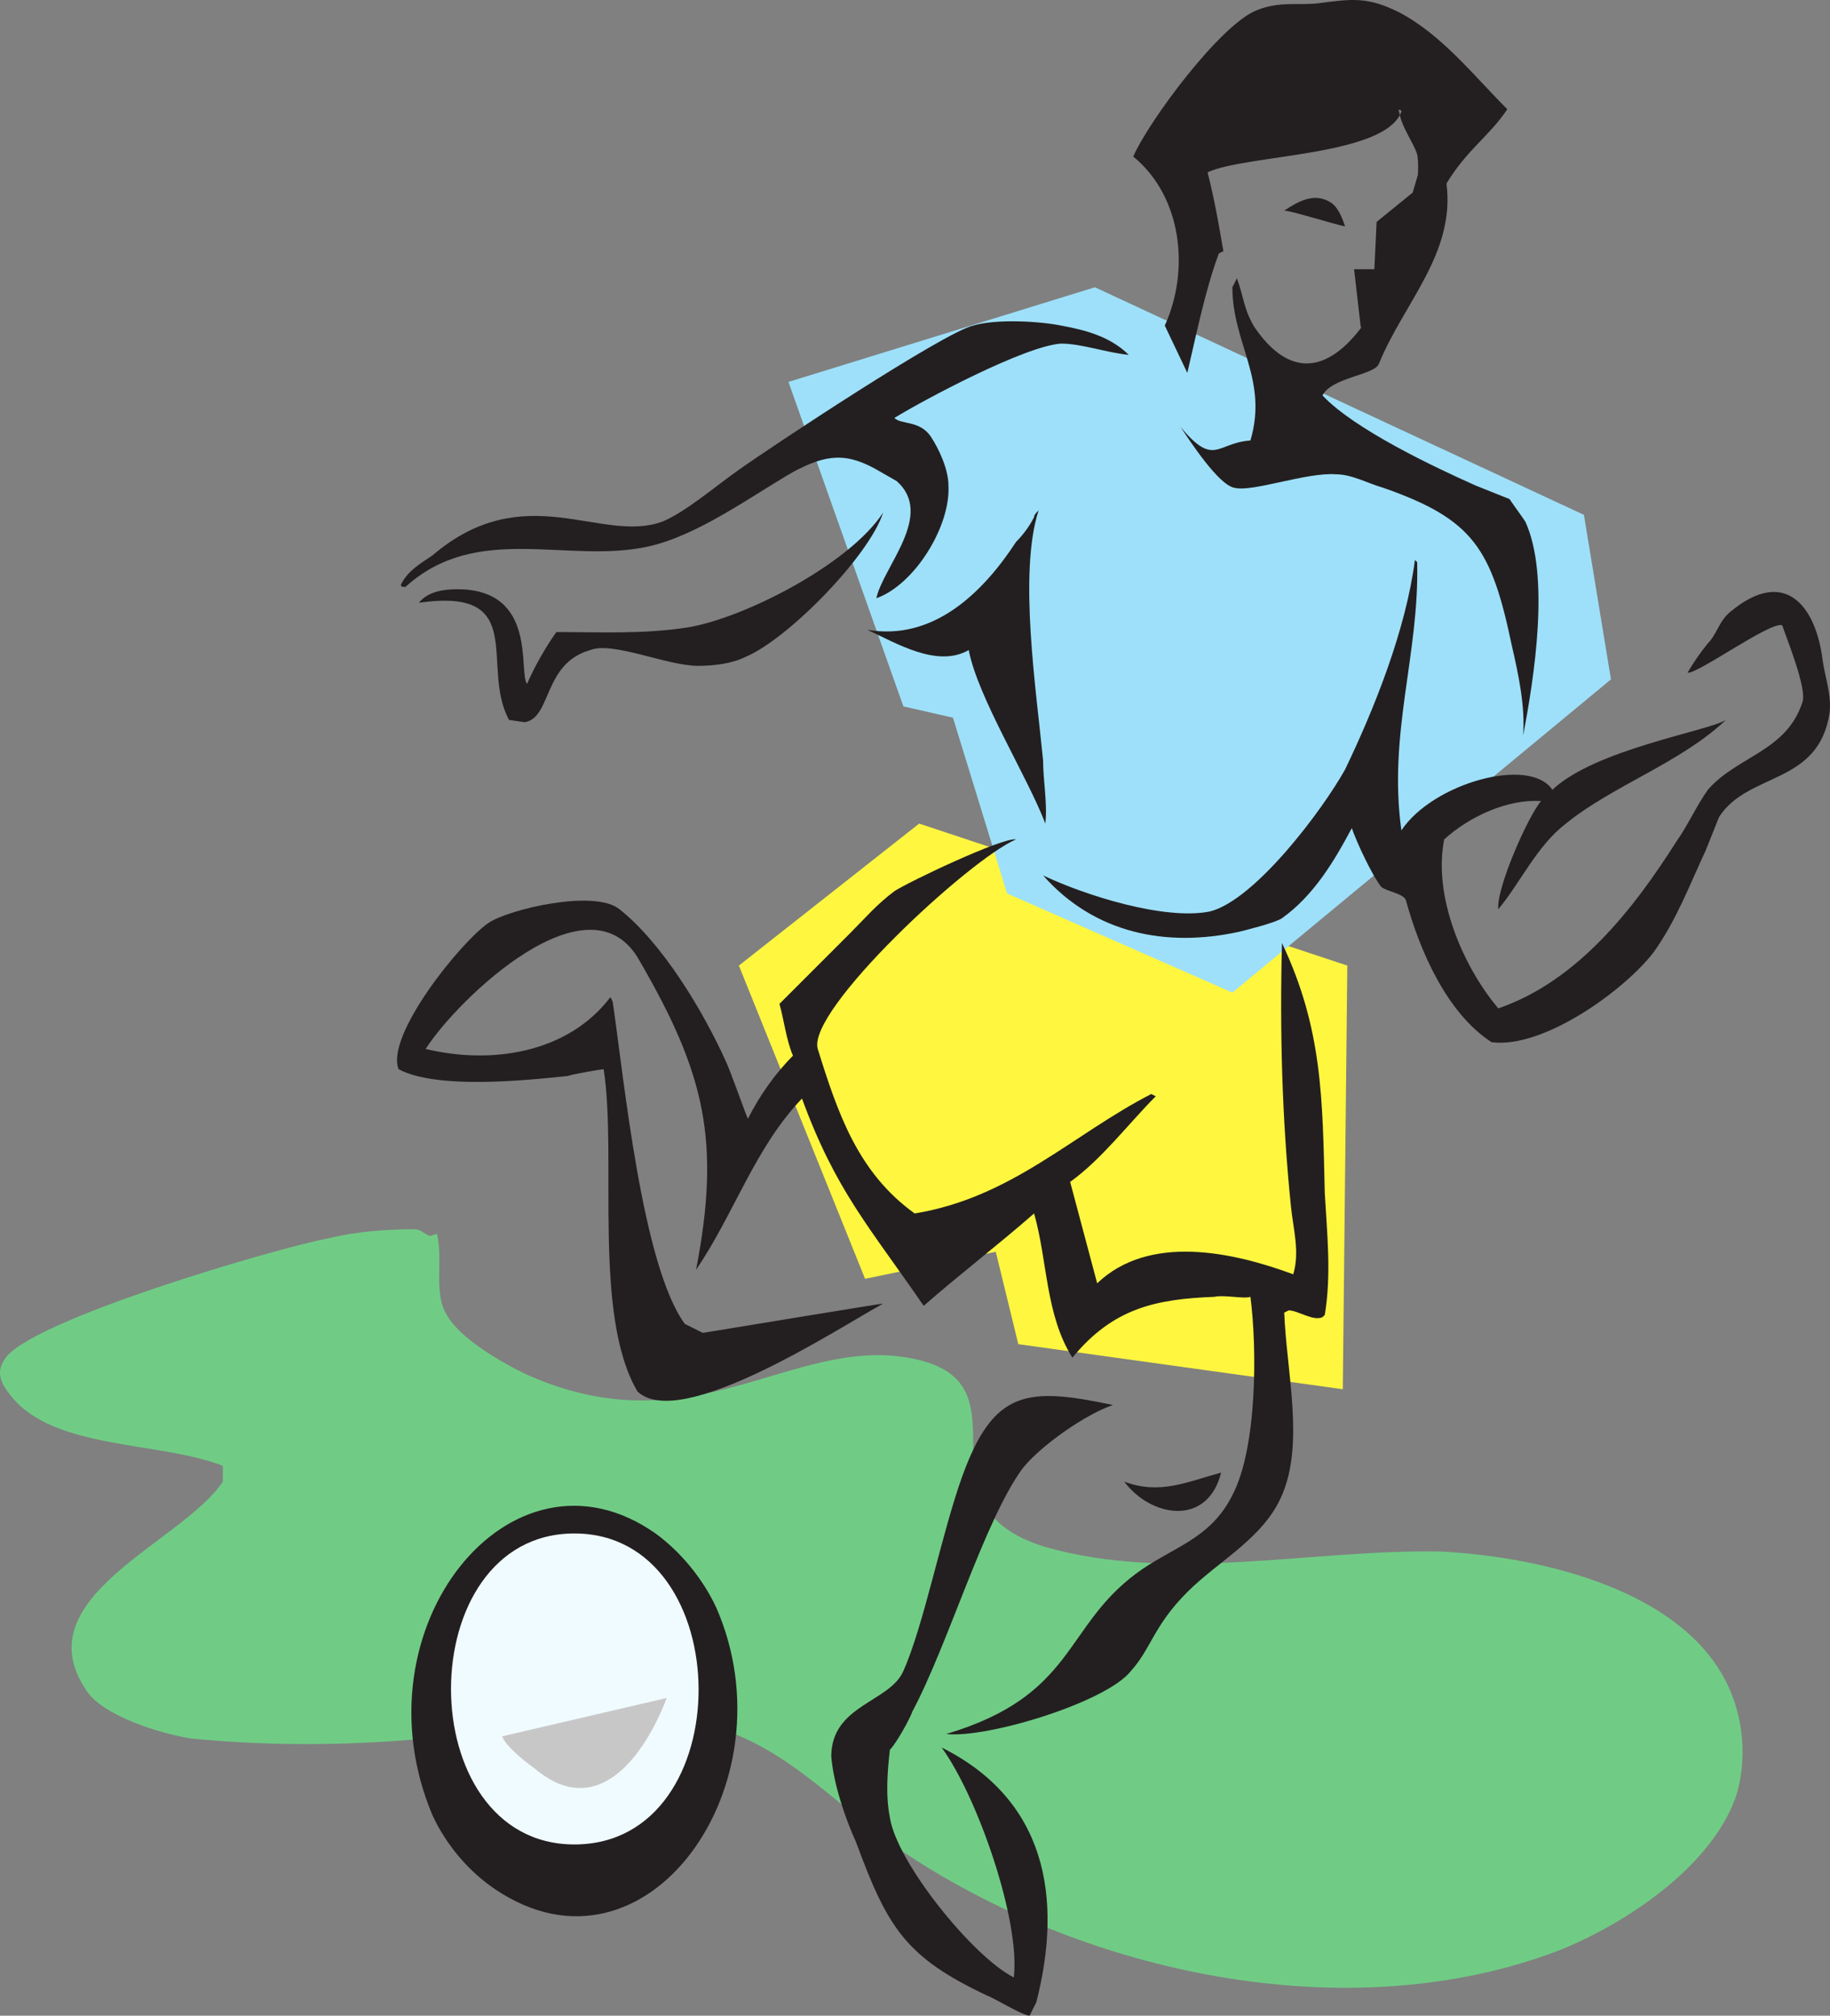
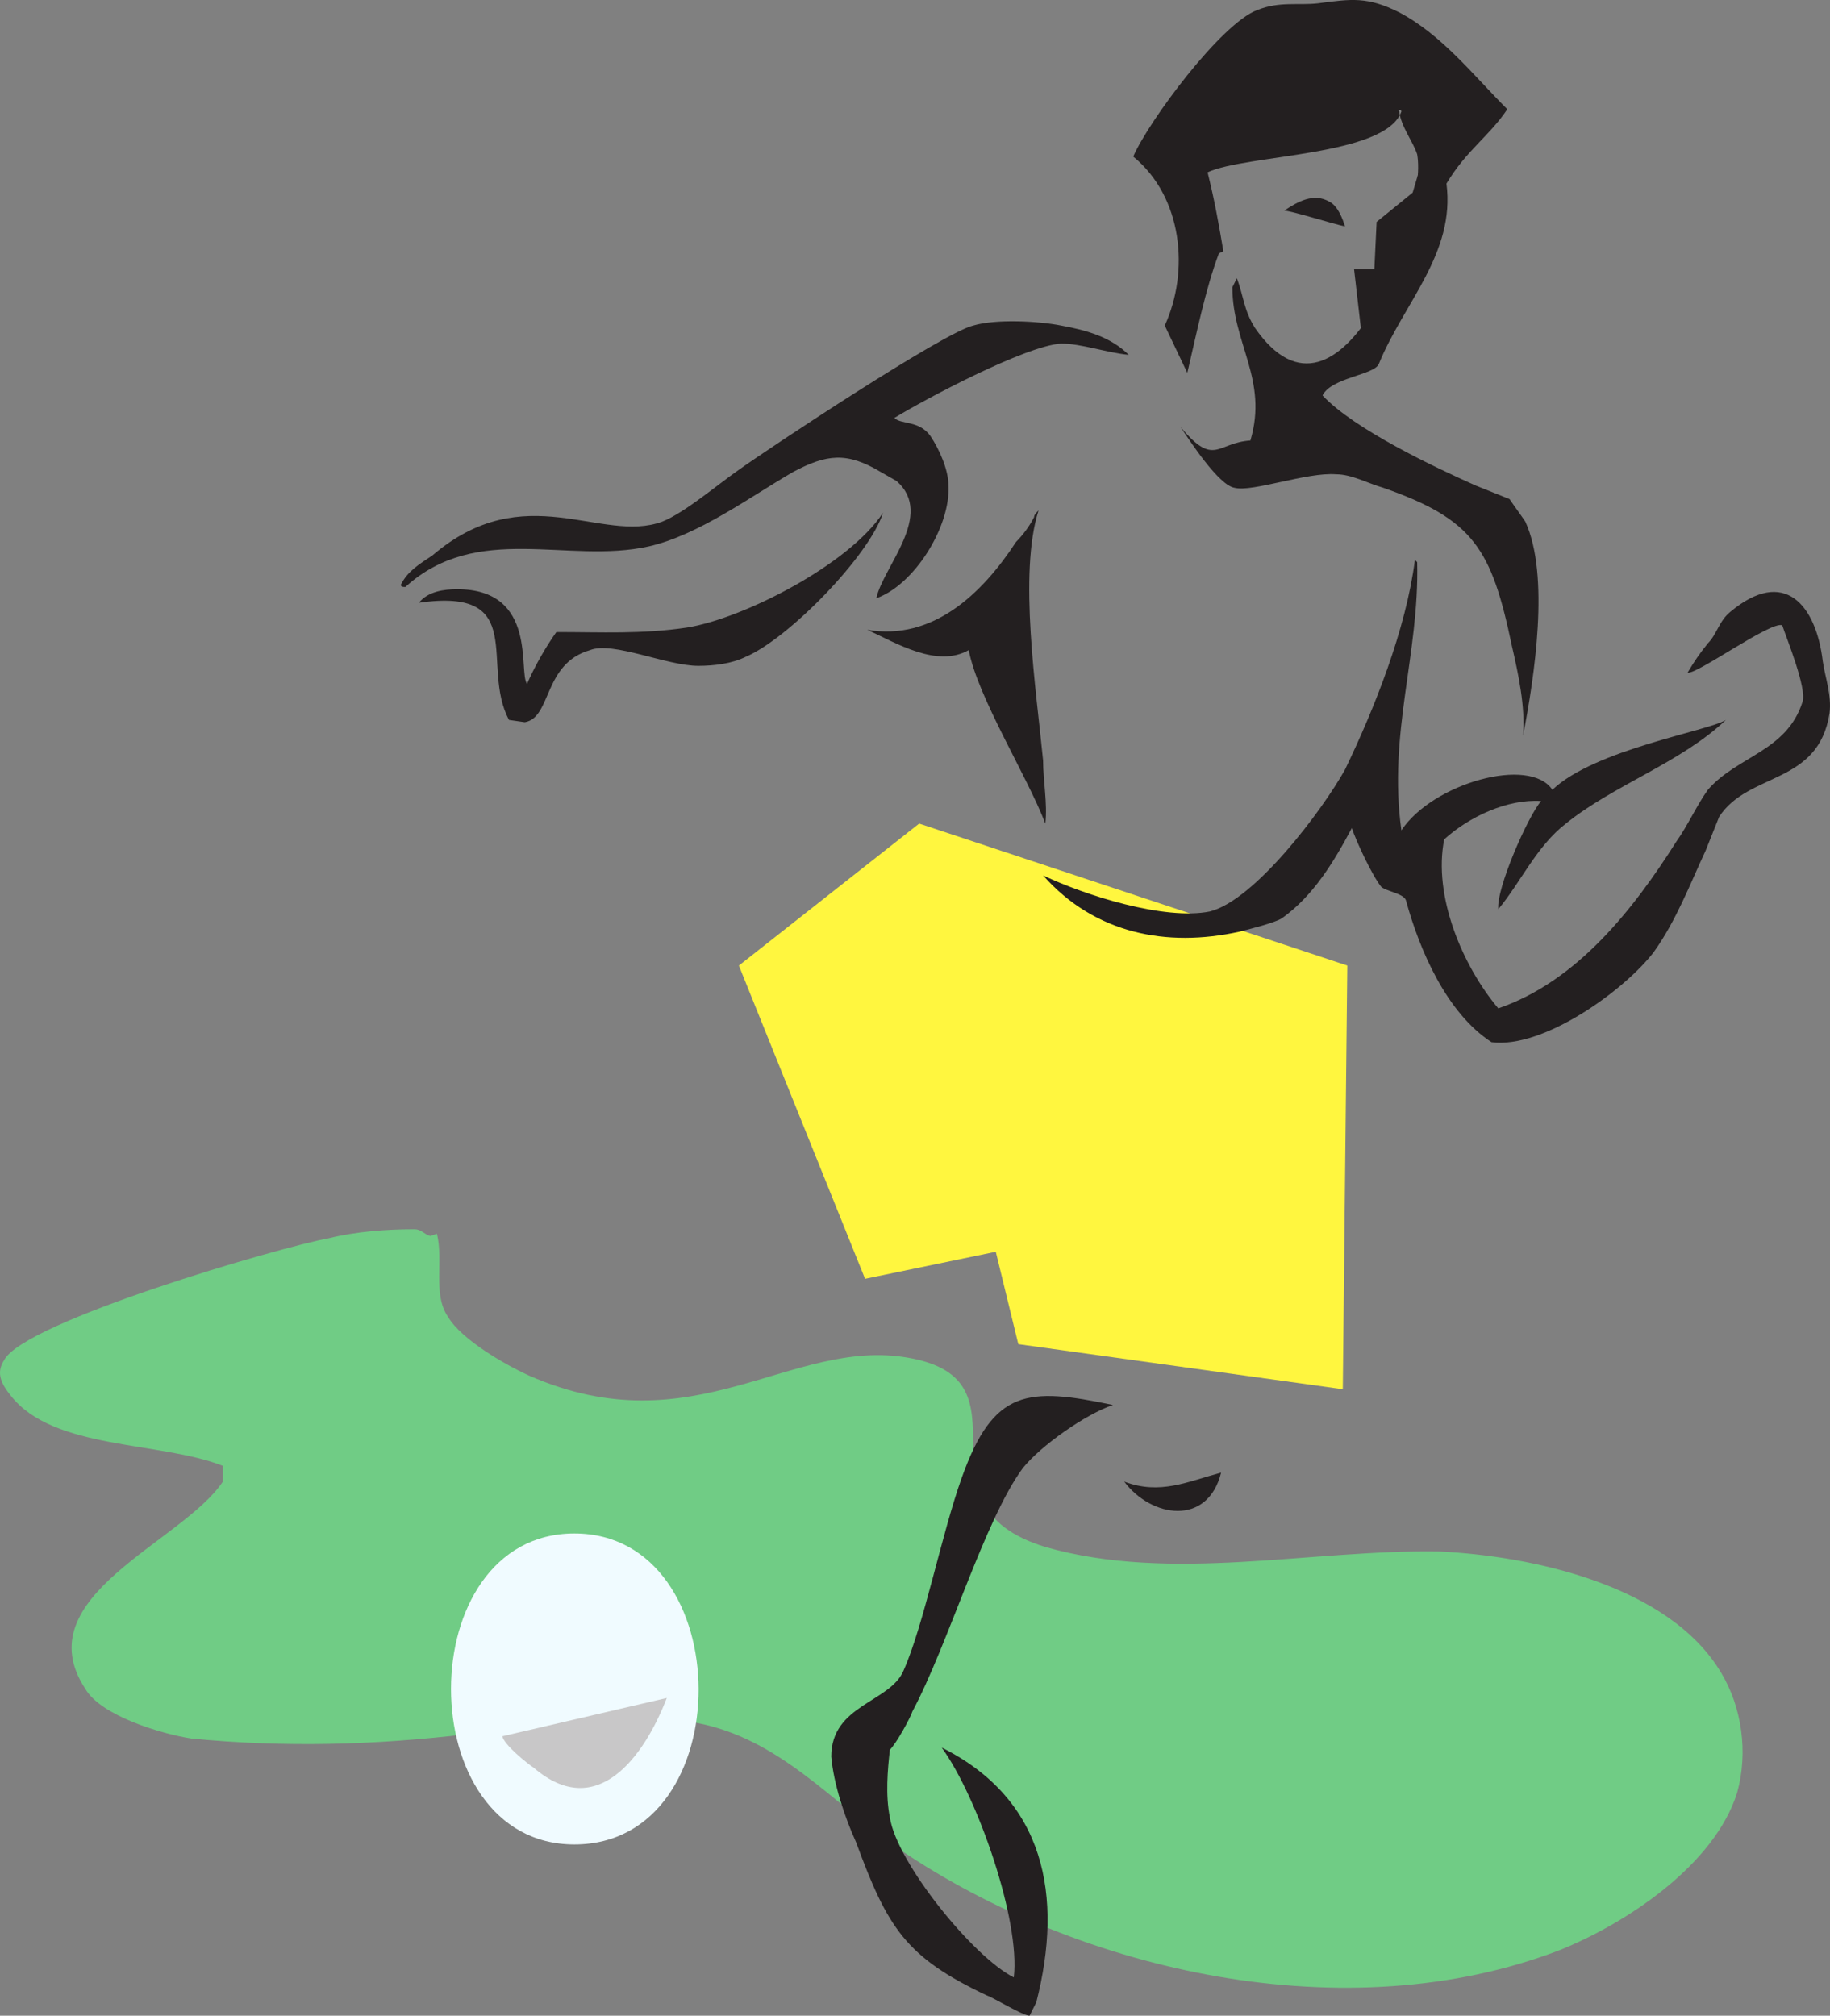
<svg xmlns="http://www.w3.org/2000/svg" width="609.068" height="670.855">
  <rect width="100%" height="100%" fill="#808080" stroke="none" />
  <path fill="#fff63f" fill-rule="evenodd" d="m305.917 274.105-60 47.25 42 104.25 43.5-9 7.5 30.75 108 15 1.5-141-142.5-47.25" />
-   <path fill="#9ee0f9" fill-rule="evenodd" d="m262.417 127.105 38.25 108 16.5 3.75 18 58.5 75 33 126-104.25-9-54.75-162.75-75.75-102 31.5" />
  <path fill="#70cc85" fill-rule="evenodd" d="M74.167 487.855v5.25c-13.5 20.25-66 38.25-45.75 69 5.25 9 25.5 15 35.25 16.5 30.75 3 60.75 2.25 92.25-1.5 25.5-3 48.75-9 75.75-3.75 27.75 5.25 45 26.25 67.5 42 60.75 41.25 149.25 60.75 219.75 33.75 22.5-9 51.75-28.5 59.25-52.5 3.75-13.5 1.5-28.5-5.25-39.75-17.25-29.25-63-39-93.75-40.5-42.75-.75-89.25 10.5-131.25-1.5-46.5-14.25-2.25-55.5-45.75-63-39-6.75-71.25 30-126 6-8.25-3.75-22.5-12-27-19.5-5.25-7.5-1.5-18.75-3.75-27.75l-2.25.75c-2.25-.75-3-2.25-5.25-2.25-9 0-19.5.75-28.5 3-16.5 3-101.25 27.75-108 40.5-3 4.5-.75 8.25 2.25 12 14.25 18 49.5 15 70.5 23.25" />
  <path fill="#231f20" fill-rule="evenodd" d="M313.417 581.605c12 16.5 26.25 57.75 24 76.5-13.5-6.75-39-38.25-41.25-53.25-1.5-7.5-.75-15.75 0-22.5 2.25-2.25 6.75-10.5 7.5-12.75 12-22.5 24-63.75 36.75-81 6-7.5 21-18 30-21-28.5-6-39.75-5.25-50.25 24-6.75 18.75-12.75 49.5-19.5 64.5-4.5 10.5-24 11.25-24 28.5.75 9 4.5 20.25 8.25 28.5 10.5 28.5 16.5 38.25 43.5 51 2.25.75 12 6.75 14.25 6.75l2.25-4.5c9-35.25 3-67.5-31.5-84.75m9-365.25c-10.5 6-24-2.25-33.75-6.75 21.75 3.75 38.25-12 49.5-29.25 2.25-2.25 4.5-5.25 6-8.25 0-.75.75-1.5 1.5-2.25-6.75 21-.75 60 1.5 83.25 0 6.75 1.5 14.25.75 21-6-15.75-22.5-42-25.5-57.75m65.25-108c8.25-18 6-42.75-10.5-56.25 5.25-12 29.25-44.25 41.25-48.75 7.5-3 13.5-1.5 20.25-2.25 11.25-1.5 16.5-2.25 27 3 14.25 7.5 24.75 21 36 32.25-6 9-13.5 13.5-20.25 24.75 3 23.25-14.25 39.75-22.5 60-1.5 3.75-15.75 4.5-18.75 10.5 10.5 11.25 37.5 24 51 30l11.25 4.5c1.5 2.25 3.75 5.25 5.25 7.5 8.25 18 3 51.75-.75 71.25.75-9.75-1.5-20.25-3.75-30-6.75-32.25-12.75-42-42.75-52.5-5.25-1.5-10.5-4.5-15.75-4.5-9.75-.75-27.75 6-33.75 4.5-5.25-.75-15-15.75-18-20.25 11.25 13.5 12 5.25 23.25 4.5 6-20.25-6-32.25-6-51l1.5-3c2.25 6 2.25 10.5 6 16.5 28.5 41.25 57.75-36.75 54-57.75-1.5-4.5-5.25-9-6-14.25-.75-.75.75-.75.75 0-5.25 15-51.75 14.25-64.5 20.25 2.25 9 3.75 17.25 5.25 26.25l-1.5.75c-4.5 12-7.5 27-10.5 39.75l-7.5-15.75m-12 9.75c-7.5-.75-15.75-3.75-22.5-3.75-12 .75-45.75 18.75-55.5 24.75 2.25 2.25 8.25.75 12 6 3 4.5 6 11.25 6 16.5.75 13.5-11.25 33-24 37.5 2.25-10.5 19.5-27.75 6.75-39l-5.25-3c-11.25-6.75-18-6-29.25 0-14.25 8.25-31.5 21-48 24.75-27 6-57-8.25-81 13.5-.75 0-1.5 0-1.5-.75 2.25-4.5 6-6.75 10.5-9.75 30.75-26.25 56.25-3.75 76.5-11.25 7.5-3 18-12 25.5-17.25 10.5-7.5 68.25-45.75 78-48 7.5-2.25 21.75-1.5 29.25 0 8.25 1.5 16.5 3.75 22.5 9.75" />
  <path fill="#231f20" fill-rule="evenodd" d="m174.667 240.355-5.25-.75c-9.75-18 6.75-44.25-30-39 3-3.75 8.25-4.5 12.75-4.5 27 0 20.25 27.75 23.25 31.5 2.25-5.25 6-12 9.75-17.25 15 0 28.5.75 43.5-1.5 18.75-3 54-21 65.25-38.25-4.5 14.25-31.5 42-45.75 48-4.5 2.25-10.5 3-15.75 3-10.5 0-28.5-8.25-36-5.25-15.75 4.5-12.75 22.5-21.75 24m418.5-32.25c1.5 4.5 8.25 21 6.75 25.5-5.25 16.5-21.75 18-31.5 29.25-3.75 5.25-6.75 12-10.5 17.25-14.25 22.5-33 46.5-59.25 55.5-12-14.25-21.75-37.5-18-56.25 8.25-7.5 21-13.5 32.25-12.75-4.5 5.25-15 29.25-14.25 36 7.5-9 12.75-21 22.5-28.5 15.75-12.75 38.25-20.25 53.25-34.5-6 3.75-43.5 9.75-57.75 23.25-7.5-11.25-39.75-2.25-50.25 13.5-4.5-32.25 6-58.5 5.25-89.25l-.75-.75c-3 23.25-13.5 49.5-23.25 69.75-7.5 13.5-30 43.5-45 47.25-15 3-41.25-5.25-55.5-12 17.25 19.5 41.25 24 65.25 18.75 3-.75 12-3 14.25-4.5 10.5-7.5 17.25-18.75 23.25-30 1.5 4.5 6.75 15.75 9.75 19.5 1.5 1.5 7.5 2.25 8.25 4.5 4.5 16.5 13.5 37.5 28.5 47.25 17.25 2.25 44.25-17.25 54-30 7.5-10.5 12-22.5 17.25-33.75l4.5-11.25c9.75-15 33-10.5 36.75-34.5.75-6-1.5-12-2.25-17.25-2.25-18.75-12.75-31.5-30.75-16.5-3.75 3-4.5 7.5-7.5 10.5-3 3.75-4.5 6-6.75 9.75 3 .75 27.75-17.25 31.5-15.75" />
-   <path fill="#231f20" fill-rule="evenodd" d="M266.917 365.605c-15.75 16.5-22.5 38.25-35.25 57 8.25-42.75 3-65.25-18.75-102.75-16.5-30-60.75 12.75-71.25 29.25 21.75 5.25 47.25 1.5 61.5-17.25l.75 1.5c3.75 25.5 9.75 87.75 24 107.25l6 3c4.5-.75 59.25-9.75 60-9.75-15 8.25-67.5 42.75-81.75 29.25-15-25.5-6.75-78-11.25-107.25-.75 0-9.75 1.5-12 2.25-14.25 1.5-43.5 4.5-56.25-2.25-4.5-11.25 21-42.75 30-48.75 6.75-4.5 35.25-11.25 43.5-4.5 14.25 11.25 27.75 33.75 35.25 50.25 1.5 3 6.75 18 7.5 19.5 3.75-7.5 9-15 15-21-2.25-5.25-3-12-4.5-17.25l23.25-23.25c5.25-5.25 9-9.75 15-14.25 4.5-3 36-18 40.5-17.25-15.75 6.75-69.75 57-66 69.75 6.75 21.75 13.5 41.25 32.25 54.75 32.25-5.25 52.5-26.25 78.75-39.75l1.5.75c-9 9-18 21-28.5 28.5l9 33.75c17.25-16.5 45-10.5 65.25-3 2.25-7.5 0-15-.75-22.5-3-29.25-3.75-58.5-3-87.75 13.5 28.5 13.5 51.75 14.25 83.25.75 13.5 2.25 27 0 40.5l-.75.75c-3 1.5-8.25-2.25-11.25-2.25l-1.5.75c.75 19.5 6.75 43.5-.75 60.75-6 14.25-21 21.75-31.5 32.25-11.25 11.25-12 18.75-18.75 26.25-8.25 10.5-48 22.5-61.5 21 42.75-12.75 39-35.25 63-53.25 12-9 24.75-11.25 32.25-26.25 8.25-15.75 8.25-48.75 6-66-2.25.75-9-.75-12 0-19.5.75-33.75 3.75-47.25 20.25-9-14.25-8.25-32.25-12.75-48-12 10.5-24.75 20.25-36.75 30.75-18-26.25-29.25-38.25-40.5-69m-123 238.5c4.5 9.75 12 18.75 21 24.75 50.25 33.75 99-35.25 73.5-93.75-4.5-9.75-12-18.75-20.25-24.75-48-33.75-100.5 31.5-74.25 93.75" />
  <path fill="#f0fbff" fill-rule="evenodd" d="M191.167 613.855c55.5 0 54.75-103.5 0-103.5s-54.75 103.5 0 103.5" />
  <path fill="#231f20" fill-rule="evenodd" d="M406.417 490.105c-11.25 3-20.25 7.5-32.25 3 9 12 27.75 15 32.25-3m21-420c4.5-3 9.75-6 15-3 3 1.5 4.5 6 5.25 8.25-3.75-.75-18-5.25-20.25-5.25m48.75-26.25-6 20.25-12 9.75-.75 15.75h-6.75l2.25 19.5c12-10.5 17.25-28.5 20.25-43.5 1.5-7.5 0-14.25 3-21.75" />
  <path fill="#c8c7c8" fill-rule="evenodd" d="M167.167 577.855c.75 3 8.25 9 10.5 10.5 21 18 36.75-3.75 44.25-23.25l-54.75 12.75" />
</svg>